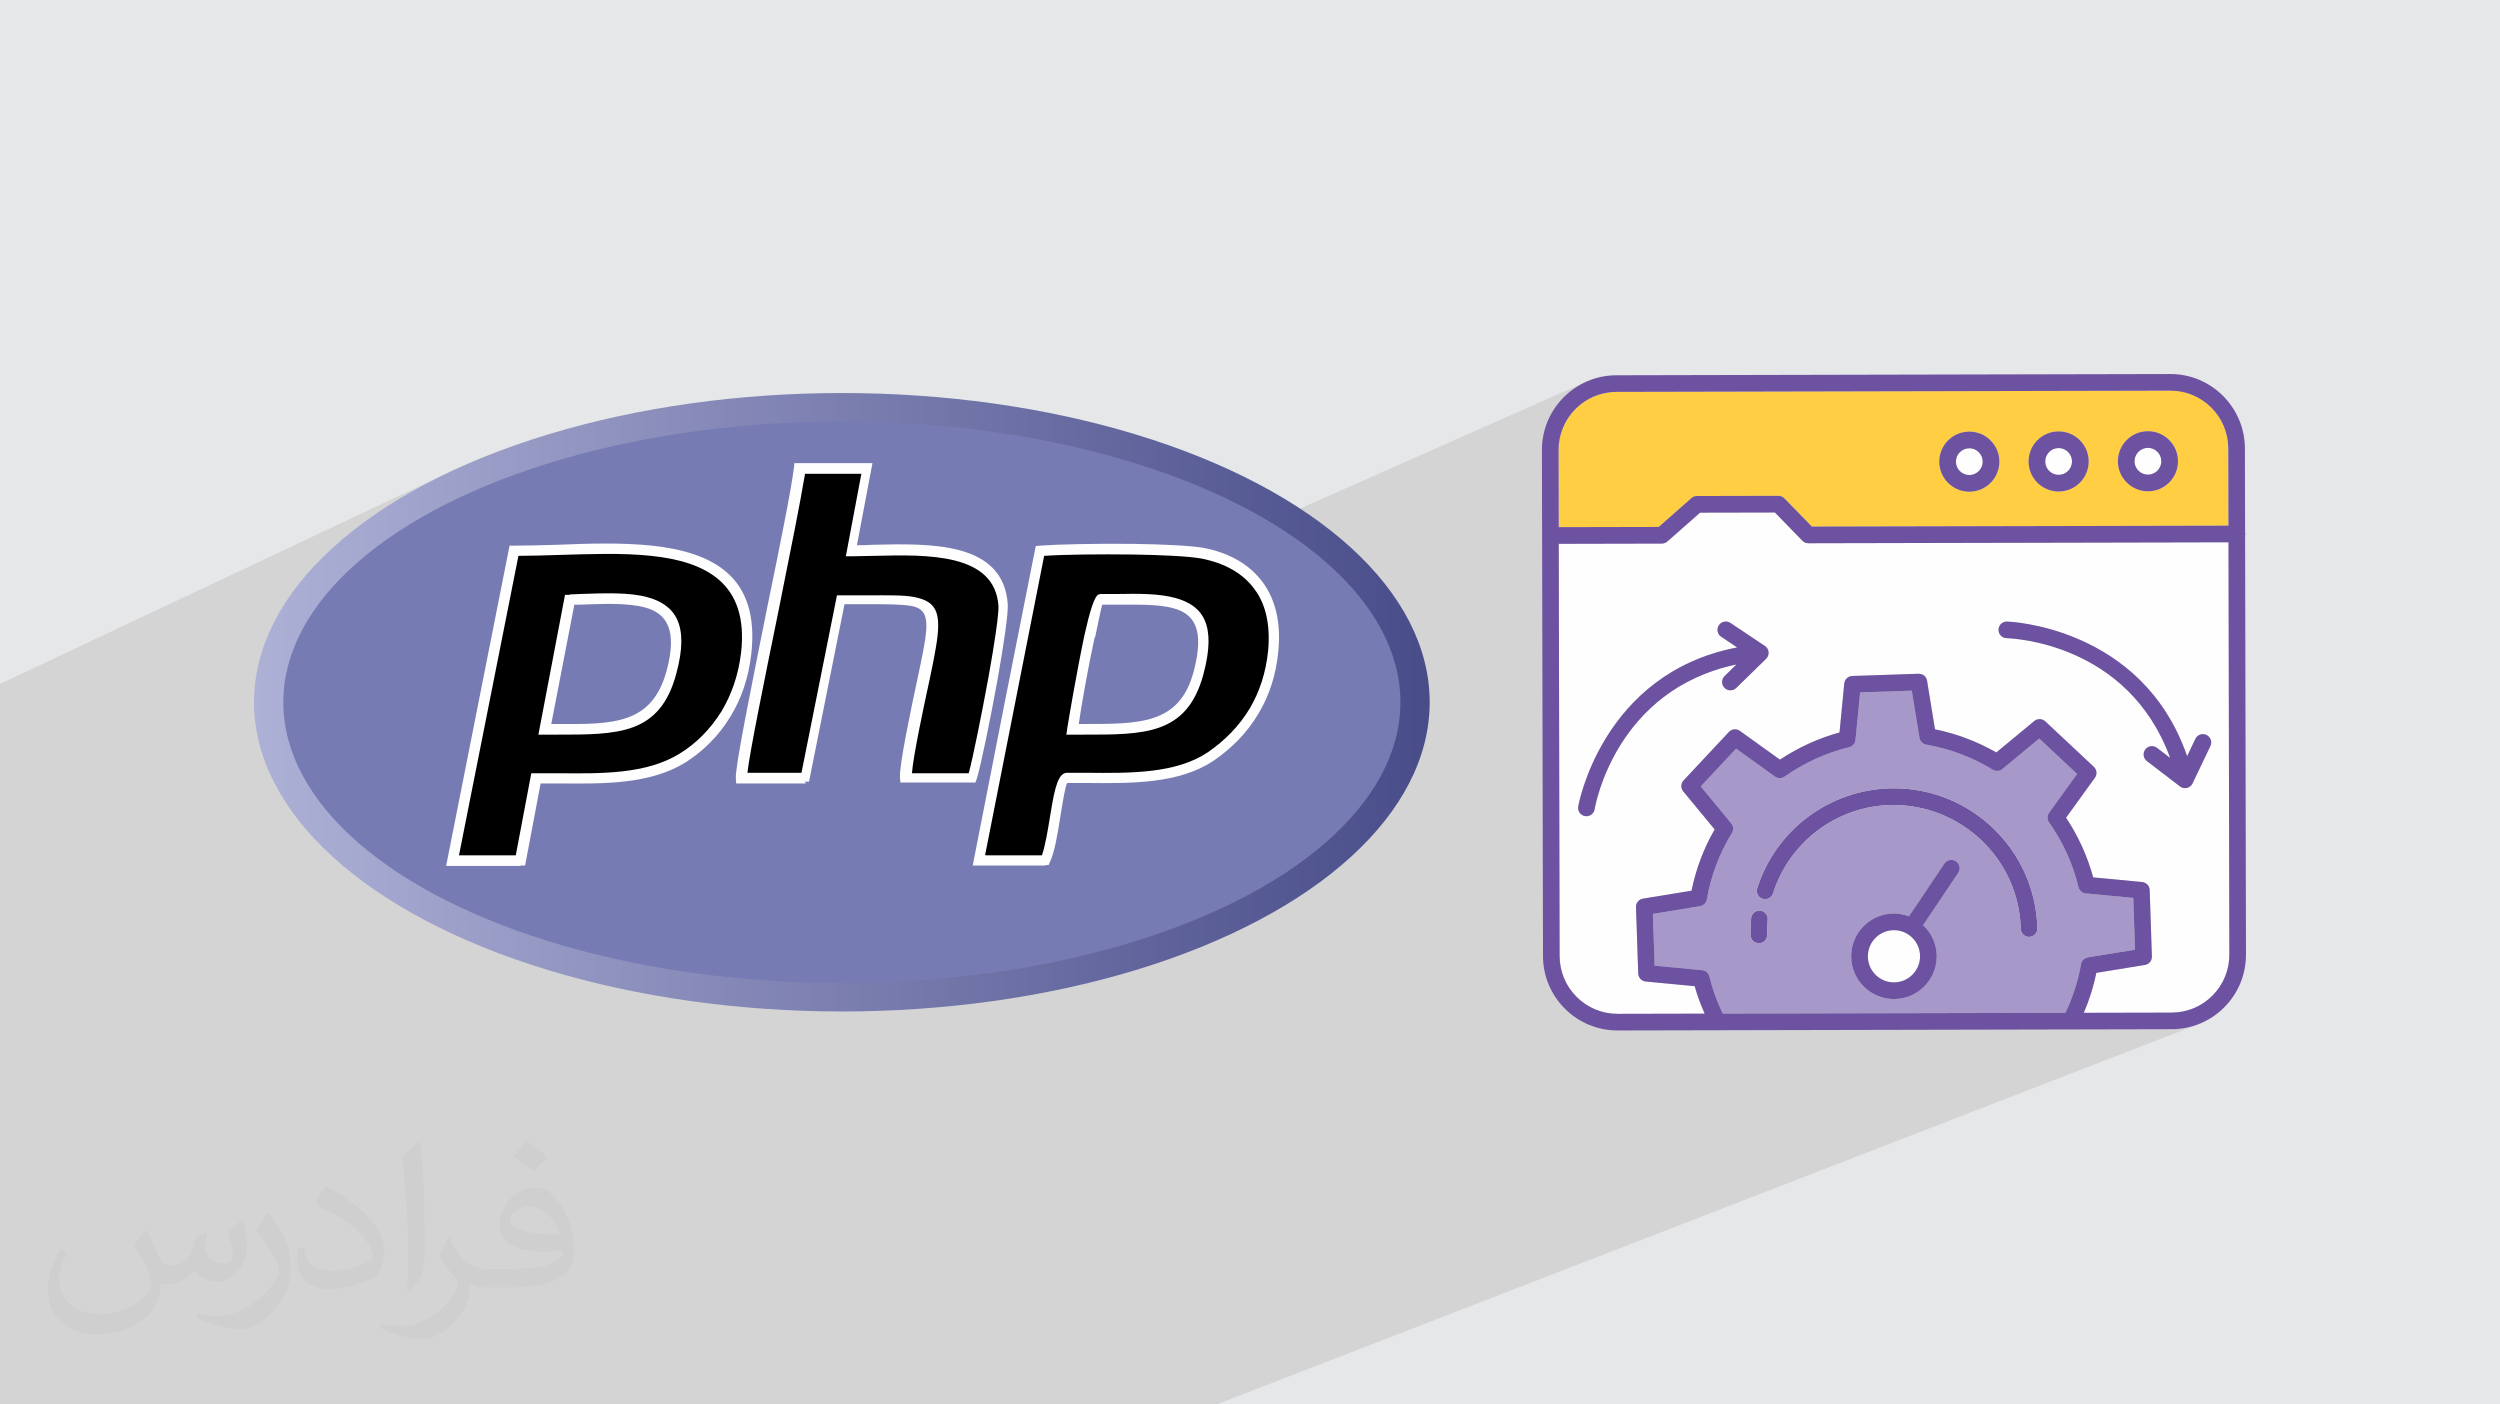
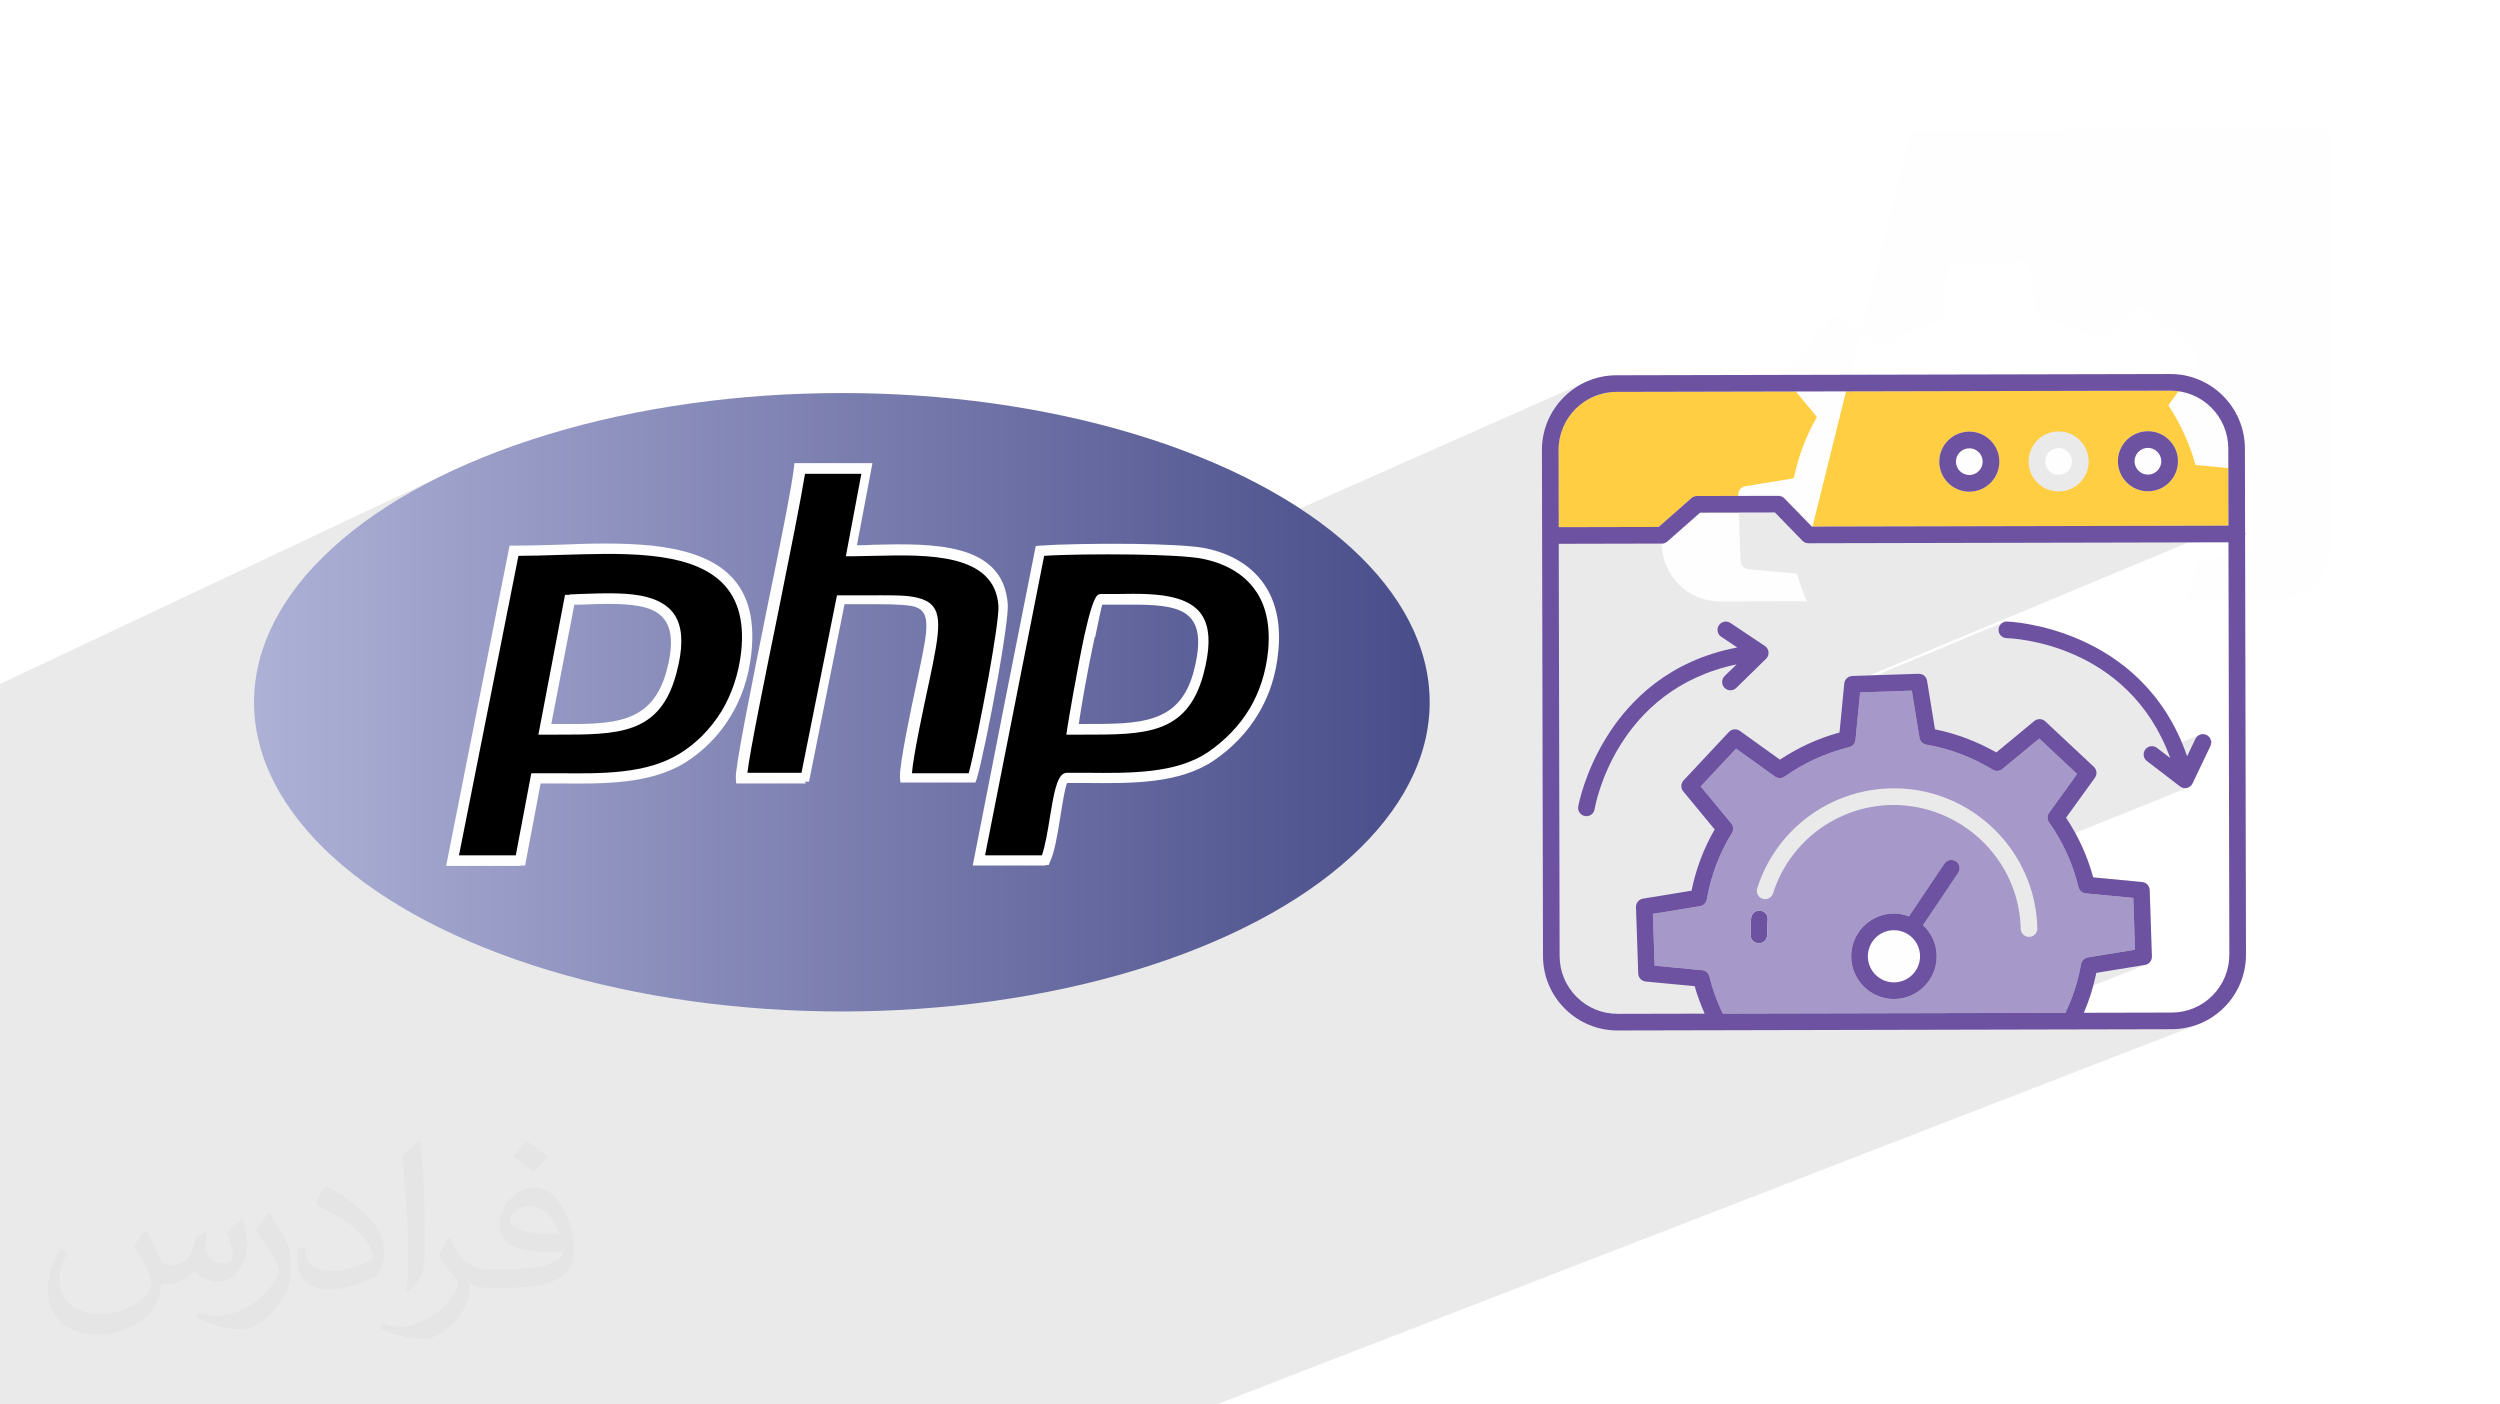
<svg xmlns="http://www.w3.org/2000/svg" xml:space="preserve" width="94.192mm" height="52.917mm" version="1.1" style="shape-rendering:geometricPrecision; text-rendering:geometricPrecision; image-rendering:optimizeQuality; fill-rule:evenodd; clip-rule:evenodd" viewBox="0 0 9419.16 5291.66">
  <defs>
    <style type="text/css">
   
    .fil9 {fill:black}
    .fil8 {fill:#777BB3}
    .fil0 {fill:#E6E7E8}
    .fil3 {fill:#FEFEFE;fill-rule:nonzero}
    .fil4 {fill:#FFCE42;fill-rule:nonzero}
    .fil6 {fill:#A698C9;fill-rule:nonzero}
    .fil5 {fill:#6C52A0;fill-rule:nonzero}
    .fil10 {fill:#FEFEFE;fill-rule:nonzero}
    .fil2 {fill:#373435;fill-opacity:0.031}
    .fil1 {fill:#373435;fill-opacity:0.102}
    .fil7 {fill:url(#id0)}
   
  </style>
    <linearGradient id="id0" gradientUnits="userSpaceOnUse" x1="957.09" y1="2645.82" x2="5386.54" y2="2645.82">
      <stop offset="0" style="stop-opacity:1; stop-color:#AEB1D6" />
      <stop offset="1" style="stop-opacity:1; stop-color:#484C89" />
    </linearGradient>
  </defs>
  <g id="Layer_x0020_1">
-     <polygon class="fil0" points="-0,0 9419.16,0 9419.16,5291.66 -0,5291.66 " />
    <polygon class="fil1" points="-0,5073.53 -0,5063.04 -0,5062.94 -0,5056.27 -0,5055.66 -0,5054.55 -0,5020.6 -0,5019.67 -0,5019 -0,5012.08 -0,5012.01 -0,4997.36 -0,4995.78 -0,4993.65 -0,4993.6 -0,4993.58 -0,4993.3 -0,4989.76 -0,4961.73 -0,4961.53 -0,4960.85 -0,4957.05 -0,4957 -0,4954.87 -0,4946.45 -0,4943.37 -0,4941.8 -0,4938.96 -0,4938.84 -0,4938.08 -0,4931.51 -0,4930.23 -0,4924.69 -0,4904.73 -0,4902.25 -0,4894.71 -0,4893.88 -0,4872.34 -0,4870.4 -0,4868.47 -0,4868.41 -0,4868.39 -0,4868.03 -0,4864.52 -0,4835.38 -0,4833.82 -0,4825.8 -0,4825.13 -0,4818.65 -0,4817.33 -0,4815.1 -0,4813.47 -0,4813.35 -0,4812.44 -0,4804.61 -0,4796.81 -0,4770.87 -0,4753.86 -0,4748.02 -0,4746.54 -0,4715.65 -0,4696.97 -0,4686.82 -0,4684.94 -0,4680.62 -0,4668.39 -0,4649.74 -0,4648.6 -0,4636.46 -0,4635.48 -0,4634.01 -0,4632.92 -0,4612.69 -0,4595.62 -0,4590.94 -0,4545.46 -0,4539.13 -0,4526.63 -0,4513.69 -0,4502.41 -0,4501.69 -0,4489.69 -0,4430.05 -0,4414.9 -0,4412.08 -0,4286.1 -0,4284.65 -0,4277.7 -0,4277.09 -0,4267.13 -0,4252.4 -0,4241.19 -0,4238.06 -0,4218.66 -0,4217.98 -0,4205.96 -0,4176.48 -0,4167.62 -0,4166.6 -0,4165.14 -0,4158.31 -0,4157.49 -0,4154.51 -0,4148.5 -0,4139.72 -0,4135.92 -0,4129.7 -0,4128.79 -0,4116.41 -0,4109.83 -0,4108.74 -0,4101.85 -0,4095.05 -0,4086.92 -0,4083.87 -0,4079.21 -0,4076.44 -0,4075.24 -0,4031.24 -0,4024.34 -0,4009.99 -0,4003.13 -0,4002.14 -0,3999.02 -0,3999.01 -0,3992.01 -0,3991.3 -0,3982.91 -0,3966.34 -0,3892.51 -0,3863.02 -0,3854.94 -0,3854.81 -0,3835.77 -0,3832.24 -0,3822.24 -0,3818.05 -0,3810.83 -0,3810.03 -0,3807.42 -0,3795.77 -0,3787.39 -0,3766.58 -0,3743.25 -0,3713.15 -0,3709.21 -0,3691.6 -0,3685.81 -0,3672.67 -0,3672.24 -0,3665.56 -0,3660.4 -0,3628.25 -0,3601.7 -0,3532.23 -0,3395.74 -0,3363.35 -0,3279.9 -0,3279.17 -0,3270.33 -0,3265.87 -0,3244.43 -0,3240.63 -0,3226.13 -0,3226.01 -0,3219.49 -0,3180.88 -0,3155.59 -0,3140.52 -0,3125.43 -0,2999.81 -0,2972.23 -0,2947.75 -0,2687.45 -0,2576.93 1682.68,1783.45 1605.76,1822.03 1532.43,1862.49 1462.82,1904.76 1397.07,1948.77 1335.32,1994.45 1277.71,2041.72 1224.39,2090.51 1184.73,2131.24 1756.85,1862.64 1833.21,1829.39 1912.71,1797.98 1995.22,1768.48 2080.6,1740.96 2168.72,1715.48 2259.46,1692.11 2352.68,1670.93 2448.24,1651.98 2546.02,1635.35 2645.89,1621.09 2747.7,1609.28 2851.33,1599.97 2956.65,1593.24 3063.52,1589.16 3171.81,1587.78 3280.1,1589.16 3386.97,1593.24 3492.29,1599.97 3595.92,1609.28 3697.73,1621.09 3797.6,1635.35 3895.38,1651.98 3990.94,1670.93 4084.16,1692.11 4174.9,1715.48 4263.02,1740.96 4348.4,1768.48 4430.91,1797.98 4510.41,1829.39 4586.77,1862.64 4659.85,1897.67 4729.53,1934.42 4784.59,1966.38 5980.73,1436.25 5956.18,1448.16 5933.03,1462.31 5911.42,1478.56 5891.48,1496.76 5873.37,1516.78 5857.21,1538.47 5843.16,1561.69 5840.8,1566.6 6005.23,1493.92 6025.28,1486.52 6046.19,1481.08 6067.86,1477.72 6090.17,1476.54 8176.84,1471.85 8176.9,1471.85 8176.96,1471.85 8177.03,1471.85 8177.09,1471.85 8177.16,1471.85 8177.23,1471.85 8177.3,1471.85 8177.37,1471.85 8188.23,1472.11 8198.99,1472.9 8209.64,1474.2 8220.16,1476.02 8230.55,1478.34 8240.77,1481.15 8250.83,1484.47 8260.71,1488.26 8270.38,1492.54 8279.85,1497.3 8289.08,1502.52 8298.07,1508.2 8306.8,1514.34 8315.25,1520.94 8323.42,1527.97 8331.29,1535.45 8338.79,1543.32 8345.86,1551.49 8352.49,1559.96 8358.66,1568.7 8364.38,1577.71 8369.64,1586.96 8374.43,1596.45 8378.75,1606.15 8382.58,1616.06 8385.93,1626.16 8388.78,1636.42 8391.14,1646.85 8392.98,1657.43 8394.32,1668.13 8395.14,1678.94 8395.43,1689.86 8396.03,1980.55 7043.07,2544.75 7043.06,2544.75 7069.85,2543.85 7548.98,2344.13 7554.77,2342.37 7560.97,2341.75 7561.05,2341.75 7561.13,2341.75 7561.21,2341.75 7561.3,2341.75 7561.39,2341.75 7561.48,2341.75 7561.57,2341.75 7561.66,2341.75 7563.58,2341.83 7568.28,2342.09 7575.59,2342.61 7585.38,2343.49 7597.47,2344.8 7611.73,2346.64 7627.99,2349.07 7646.11,2352.18 7665.93,2356.07 7687.3,2360.8 7710.07,2366.47 7734.08,2373.16 7759.19,2380.95 7785.23,2389.92 7812.06,2400.17 7839.52,2411.76 7867.46,2424.79 7895.73,2439.34 7924.18,2455.48 7952.64,2473.32 7980.98,2492.92 8009.03,2514.37 8036.64,2537.76 8063.67,2563.17 8089.95,2590.68 8115.34,2620.37 8139.68,2652.33 8162.83,2686.65 8184.61,2723.4 8204.9,2762.66 8219.69,2795.91 8289.3,2767.72 8295.13,2766.26 8301.17,2765.94 8307.28,2766.83 8313.29,2768.99 8318.72,2772.29 8323.24,2776.47 8326.8,2781.37 8329.34,2786.82 8330.79,2792.65 8331.11,2798.69 8330.22,2804.79 8328.07,2810.76 8260.8,2951.67 8259.1,2954.75 8257.09,2957.61 8254.79,2960.2 8252.23,2962.52 8249.42,2964.55 8246.41,2966.25 8243.2,2967.63 7818.86,3138.21 7823.94,3147.58 7831.04,3161.33 7837.87,3175.21 7844.41,3189.23 7850.67,3203.36 7856.64,3217.62 7862.33,3232 7867.72,3246.5 7872.83,3261.11 7877.65,3275.84 7882.18,3290.69 7886.42,3305.64 8070.94,3323.19 8076.63,3324.27 8081.9,3326.32 8086.65,3329.23 8090.79,3332.92 8094.22,3337.27 8096.84,3342.19 8098.56,3347.57 8099.29,3353.33 8107.65,3603.56 8107.3,3609.35 8105.94,3614.85 8103.65,3619.94 8100.53,3624.51 8096.65,3628.47 8092.11,3631.69 8086.99,3634.09 7887.12,3712.47 7886.84,3713.53 7884.18,3723.05 7881.41,3732.52 7878.52,3741.96 7875.5,3751.35 7872.37,3760.7 7869.12,3770.01 7865.76,3779.27 7862.27,3788.49 7858.67,3797.66 7854.95,3806.78 7851.12,3815.86 8181.82,3815.12 8192.72,3814.83 8203.52,3814.02 8214.21,3812.68 8224.77,3810.84 8235.18,3808.48 8245.43,3805.62 8255.51,3802.27 8265.4,3798.43 8060.36,3878.05 8181.98,3877.78 8196.01,3877.41 8209.9,3876.36 8223.66,3874.64 8237.24,3872.26 8250.64,3869.23 8263.84,3865.55 8276.82,3861.23 4582.97,5291.66 4533.97,5291.66 4420.23,5291.66 4382.14,5291.66 4073.67,5291.66 4009.08,5291.66 3860.1,5291.66 3806.91,5291.66 3758.64,5291.66 3687.75,5291.66 3591.09,5291.66 3589.43,5291.66 3308.39,5291.66 3212.5,5291.66 3209.29,5291.66 3204.46,5291.66 3203.78,5291.66 3157.94,5291.66 3149.59,5291.66 3132.09,5291.66 3116.59,5291.66 3103.36,5291.66 3051.49,5291.66 2906.53,5291.66 2810.28,5291.66 2804.57,5291.66 2741.03,5291.66 2731.29,5291.66 2655.73,5291.66 2605.61,5291.66 2582.17,5291.66 2581.52,5291.66 2528.75,5291.66 2500.07,5291.66 2461.89,5291.66 2441.88,5291.66 2435.44,5291.66 2434.94,5291.66 2431.41,5291.66 2400.71,5291.66 2350.41,5291.66 2320.72,5291.66 2315.78,5291.66 2315.11,5291.66 2300.41,5291.66 2293.82,5291.66 2270.42,5291.66 2260.2,5291.66 2215.73,5291.66 2204.17,5291.66 2193.43,5291.66 2186.98,5291.66 2150.97,5291.66 2144.46,5291.66 2142.77,5291.66 2142.75,5291.66 2080.78,5291.66 2071.45,5291.66 2061.13,5291.66 2056.39,5291.66 2038.63,5291.66 2030.11,5291.66 2021.14,5291.66 1984.17,5291.66 1965.54,5291.66 1962.67,5291.66 1945.21,5291.66 1935.15,5291.66 1837.29,5291.66 1792.4,5291.66 1756.5,5291.66 1727.8,5291.66 1692.52,5291.66 1675.94,5291.66 1672.57,5291.66 1669.9,5291.66 1629.51,5291.66 1593.2,5291.66 1544.07,5291.66 1528.39,5291.66 1526.49,5291.66 1517.72,5291.66 1514.15,5291.66 1464.16,5291.66 1452.84,5291.66 1422.6,5291.66 1379.51,5291.66 1367.48,5291.66 1282.45,5291.66 1199.45,5291.66 1115.2,5291.66 995.51,5291.66 993.83,5291.66 971.95,5291.66 951.68,5291.66 932.76,5291.66 838.47,5291.66 818.1,5291.66 804.02,5291.66 788.93,5291.66 692.57,5291.66 649.06,5291.66 614.29,5291.66 607.72,5291.66 599.56,5291.66 561.6,5291.66 483.95,5291.66 483.34,5291.66 477.78,5291.66 467.71,5291.66 455.85,5291.66 433.2,5291.66 403.12,5291.66 398.42,5291.66 396.26,5291.66 148.57,5291.66 114.5,5291.66 109.43,5291.66 -0,5291.66 -0,5281.92 -0,5267.83 -0,5262.92 -0,5259.8 -0,5259.53 -0,5259.46 -0,5246.01 -0,5237.15 -0,5230.43 -0,5208.78 -0,5205.1 -0,5205.05 -0,5202.93 -0,5202.51 -0,5185.98 -0,5179.67 -0,5144.93 -0,5143.3 -0,5142.84 -0,5136.96 -0,5136.46 -0,5136.36 -0,5121.01 -0,5119.87 -0,5117.42 -0,5117.39 -0,5113.68 -0,5111.11 -0,5097.48 -0,5085.51 -0,5081.97 -0,5081.72 -0,5081.66 -0,5079.37 -0,5078.06 " />
    <path class="fil2" d="M550.85 4636.82c17.98,27.25 29.64,53.44 41.02,82.55 8.46,16.94 12.95,48.16 52.65,48.16 11.63,0 28.32,-3.43 43.13,-11.63 16.66,-8.74 29.36,-21.97 35.99,-42.06l15.87 -53.44 38.63 -19.05 2.64 2.64c-5.28,20.12 -6.6,39.42 -6.6,54.51 0,44.7 38.63,61.65 69.32,61.65 17.98,0 34.14,-8.74 34.14,-25.15 0,-21.16 -8.99,-57.15 -20.65,-89.43 17.98,-17.98 35.99,-35.99 56.62,-50.55l3.17 1.6c8.99,38.1 14.02,75.67 14.02,100.81 0,24.61 -10.85,51.87 -19.84,69.6 -18.52,34.92 -51.33,62.71 -91.01,62.71 -30.15,0 -63.75,-15.09 -86.79,-43.13l-1.32 0c-21.69,27 -55.3,51.33 -109.02,51.33l-16.66 0c-2.64,35.46 -10.31,60.58 -21.97,83.08 -32,62.43 -127,106.63 -216.43,106.63 -124.36,0 -186.79,-71.7 -186.79,-167.21 0,-59 19.3,-113.77 48.95,-152.65l24.33 10.06c-18.52,35.46 -30.96,68.78 -30.96,101.6 0,89.43 72.77,132.03 156.64,132.03 77.8,0 174.09,-49.48 191.57,-106.88 -6.6,-62.71 -30.15,-92.07 -66.14,-149.22 10.85,-19.05 24.87,-38.1 42.34,-58.47l3.17 0 0 0 0 0 -0.02 -0.09zm1434.31 -336.55c26.19,16.41 51.87,35.71 76.99,57.94 -14.02,19.84 -31.5,37.85 -53.19,53.72 -25.15,-20.37 -50.27,-37.85 -75.95,-56.36 17.45,-19.58 34.67,-38.35 52.12,-55.3l0 0 0 0 0 0 0 0 0 0 0.03 0zm13.49 244.48c-42.34,0 -76.99,27.79 -76.99,48.41 0,44.2 84.66,57.94 186,57.4 -12.7,-51.87 -57.15,-105.84 -109.02,-105.84l0.01 0.03zm-95 236.55c55.04,0 103.2,-1.6 139.95,-10.85 41.02,-10.31 75.67,-30.96 75.67,-45.24 0,-3.71 0,-8.2 -1.32,-11.91 -23.01,2.11 -49.48,2.11 -72.49,2.11 -74.6,0 -131.75,-16.94 -154.25,-58.75 -5.56,-11.63 -9.52,-24.61 -9.52,-39.42 0,-40.49 17.45,-79.91 48.16,-107.16 25.65,-22.48 53.97,-36.5 82.8,-36.5 52.12,0 93.65,41.81 122.76,107.7 15.87,35.99 26.72,77.52 26.72,129.92 0,34.92 -9.52,64.29 -31.22,85.98 -40.49,39.17 -115.09,53.97 -229.39,53.97l-51.87 0 0 0 -13.49 0c-28.32,0 -48.69,-5.03 -64.82,-17.45l-2.64 0c0.79,6.6 1.32,12.95 1.32,19.05 0,25.65 -8.46,58.47 -25.65,84.66 -50.8,75.41 -105.84,108.2 -153.47,108.2 -48.16,0 -107.16,-18.52 -160.35,-42.6l9.52 -18.52c17.2,7.14 41.02,11.91 73.81,11.91 85.98,0 198.96,-82.55 212.98,-163.25 -3.17,-6.6 -8.99,-15.34 -17.2,-24.61 -25.15,-29.9 -41.02,-54.76 -55.83,-80.95 12.7,-25.15 24.33,-45.24 35.18,-63.5l4.5 -0.53c36.78,74.88 70.1,117.73 144.45,117.73l11.63 0 0 0 53.97 0 0 0 0 0 0 0 0 0 0 0 0.09 0.01zm-372.54 79.12c6.35,-34.39 6.88,-73.02 6.88,-109.02l0 -53.44c0,-99.75 -12.7,-244.73 -23.01,-339.19 17.98,-19.3 43.13,-42.06 62.97,-57.4l5.82 1.6c13.49,118.8 16.66,256.39 16.66,383.64 0,33.35 -1.32,65.89 -4.5,89.69 -1.85,30.15 -19.3,52.91 -56.62,87.83l-8.2 -3.71zm-383.38 -157.43c1.85,46.84 24.87,83.62 105.31,83.62 50.01,0 92.33,-12.95 139.17,-35.18 8.46,-3.71 12.95,-8.74 12.95,-12.95 0,-29.36 -22.48,-68.25 -60.32,-103.71 -36.78,-33.35 -85.47,-62.71 -130.96,-82.3 -15.62,-6.6 -20.65,-13.49 -20.65,-20.12 0,-13.49 17.98,-41.81 32.82,-62.18l5.03 -0.53c52.12,27.25 110.34,67.74 153.47,112.7 39.17,41.53 63.5,83.62 63.5,129.39 0,33.86 -10.31,65.61 -27,95.25 -57.15,28.83 -118.01,50.8 -178.33,50.8 -73.28,0 -123.29,-34.39 -123.29,-115.09 0,-8.74 0,-22.22 3.17,-39.7l25.15 0 0 0 0 0 0 0 0 0 0 0 -0.02 0zm-132.57 -133.1l45.52 73.56c16.66,27.25 32.28,56.9 32.28,103.71l0 59.79c0,48.41 -30.96,100.28 -80.95,151.61 -39.17,34.67 -73.81,49.48 -105.84,49.48 -47.62,0 -102.13,-14.81 -165.1,-41.81l7.14 -18.52c19.84,5.28 42.85,9.78 71.17,9.78 90.5,-0.53 183.08,-66.67 225.42,-147.37 5.03,-9.27 6.88,-17.98 6.88,-24.08 0,-9.27 -5.03,-19.58 -8.99,-28.83 -23.01,-43.38 -48.69,-83.08 -76.99,-119.86 14.81,-23.29 29.64,-45.77 45.77,-68l3.71 0.53 0 0 0 0 0 0 0 0 0 0 -0.02 0.01z" />
    <g id="_1834037925152">
      <g>
        <path class="fil3" d="M7419.74 1789.8l0.12 0c27.78,-0.07 50.34,-22.76 50.3,-50.58 -0.04,-13.46 -5.31,-26.11 -14.85,-35.62 -9.51,-9.46 -22.15,-14.68 -35.53,-14.68 -0.09,0 -0.12,0 -0.17,0l-0.04 0c-13.46,0.04 -26.1,5.3 -35.61,14.85 -9.54,9.55 -14.77,22.23 -14.73,35.73 0.09,27.74 22.73,50.3 50.51,50.3z" />
        <path class="fil4" d="M7339.53 1659.55c21.34,-21.42 49.7,-33.21 79.92,-33.29 0.09,0 0.21,0 0.33,0 30.07,0 58.38,11.67 79.71,32.92 21.42,21.29 33.25,49.69 33.33,79.92 0.12,62.33 -50.51,113.2 -112.84,113.36 -0.08,0 -0.12,0 -0.2,0 -62.29,0 -113.05,-50.58 -113.2,-112.84 -0.05,-30.22 11.66,-58.65 32.95,-80.07zm336.48 -0.78c21.33,-21.42 49.72,-33.2 79.91,-33.28 0.09,0 0.21,0 0.33,0 30.07,0 58.38,11.7 79.76,32.92 21.42,21.33 33.24,49.73 33.28,79.95 0.08,30.19 -11.62,58.62 -32.92,80.04 -21.33,21.42 -49.73,33.25 -79.95,33.29 -0.09,0 -0.21,0 -0.29,0 -30.07,0 -58.38,-11.71 -79.75,-32.92 -21.42,-21.33 -33.25,-49.73 -33.3,-79.96 -0.07,-30.18 11.64,-58.62 32.93,-80.04zm416.38 -34.05c0,0 0.09,0 0.25,0 30.11,0 58.46,11.7 79.84,32.95 21.42,21.34 33.24,49.73 33.28,79.96 0.08,30.19 -11.62,58.58 -32.96,80 -21.29,21.42 -49.64,33.24 -79.88,33.33 -0.07,0 -0.11,0 -0.2,0 -62.25,0 -113,-50.59 -113.16,-112.84 -0.13,-62.37 50.5,-113.25 112.83,-113.4zm-1719.6 251.98c5.72,-5.02 13.06,-7.84 20.65,-7.84l306.93 -0.69c7.46,-0.45 16.6,3.43 22.52,9.46l103.62 106.43 1569.52 -3.51 -0.6 -290.69c-0.15,-58.46 -22.96,-113.29 -64.14,-154.41 -41.12,-41.03 -95.79,-63.6 -153.92,-63.6 -0.2,0 -0.37,0 -0.53,0l-2086.67 4.69c-120.51,0.25 -218.29,98.48 -218.05,218.99l0.61 290.68 376.71 -0.84 123.35 -108.67z" />
        <path class="fil3" d="M8092.68 1788.3l0.13 0c27.77,-0.09 50.37,-22.77 50.29,-50.55 -0.04,-13.5 -5.3,-26.15 -14.84,-35.65 -9.55,-9.51 -22.2,-14.73 -35.62,-14.73l-0.08 0c-27.82,0.08 -50.38,22.76 -50.34,50.63 0.08,27.73 22.72,50.3 50.46,50.3z" />
        <path class="fil3" d="M7135.77 3504.55c-54.22,0 -98.35,44.14 -98.35,98.4 0,54.25 44.13,98.4 98.35,98.4 54.25,0 98.4,-44.15 98.4,-98.4 0,-54.26 -44.15,-98.4 -98.4,-98.4z" />
-         <path class="fil3" d="M8328.07 2810.76l-67.27 140.91c-4.08,8.52 -11.79,14.76 -20.97,16.97 -2.41,0.57 -4.86,0.85 -7.3,0.85 -6.82,0 -13.55,-2.24 -19.06,-6.49l-124.75 -95.65c-13.74,-10.53 -16.35,-30.19 -5.79,-43.9 10.53,-13.79 30.19,-16.36 43.9,-5.79l49.77 38.16c-158.55,-434.86 -597.17,-450.93 -616.37,-451.4 -17.29,-0.46 -30.96,-14.78 -30.55,-32.08 0.41,-17.05 14.32,-30.59 31.29,-30.59 0.2,0 0.45,0 0.69,0 5.19,0.12 509.55,17.46 678.67,507.34l31.19 -65.33c7.47,-15.58 26.03,-22.27 41.77,-14.77 15.63,7.47 22.24,26.15 14.78,41.77zm-1674 -328.6l-112.47 109.83c-6.12,5.95 -13.99,8.93 -21.91,8.93 -8.16,0 -16.28,-3.14 -22.44,-9.42 -12.07,-12.41 -11.82,-32.23 0.53,-44.31l44.89 -43.82c-453.03,94.95 -531.46,526.8 -534.7,545.71 -2.57,15.3 -15.83,26.16 -30.84,26.16 -1.72,0 -3.47,-0.17 -5.22,-0.46 -17.06,-2.85 -28.56,-18.96 -25.75,-36.02 0.88,-5.14 89.92,-501.82 598.9,-599.43l-60.2 -40.18c-14.4,-9.63 -18.28,-29.05 -8.69,-43.45 9.58,-14.35 29.04,-18.23 43.44,-8.69l129.93 86.69c7.87,5.26 12.94,13.75 13.83,23.17 0.86,9.43 -2.57,18.73 -9.3,25.29zm159.34 -435.39l-0.08 0c-8.44,0 -16.56,-3.43 -22.43,-9.47l-103.62 -106.43 -281.89 0.61 -123.36 108.68c-5.71,5.01 -13.05,7.83 -20.65,7.83l-388.52 0.88 3.26 1552.94c0.12,58.41 22.97,113.24 64.34,154.41 41.2,41.03 95.94,63.59 154.12,63.59 0.2,0 0.36,0 0.53,0l327.5 -0.73c-14.82,-34.07 -28.03,-68.51 -37.53,-103.5l-184.44 -17.54c-15.66,-1.51 -27.82,-14.4 -28.35,-30.15l-8.37 -250.19c-0.48,-15.75 10.74,-29.45 26.28,-31.98l183 -29.9c16.6,-81.79 45.82,-159.26 87.1,-230.81l-118.35 -143.36c-10.03,-12.16 -9.5,-29.86 1.27,-41.36l170.84 -182.56c10.77,-11.42 28.44,-13.17 41.16,-4.04l150.98 108.4c69.97,-46.31 145.27,-80.62 224.45,-102.32l17.96 -184.55c1.5,-15.67 14.4,-27.79 30.1,-28.32l249.78 -8.36c17.38,0.12 29.46,10.77 31.99,26.28l29.86 183c80.77,16.4 158.33,45.6 231.1,87.17l143.02 -118.42c12.16,-10.03 29.87,-9.5 41.41,1.26l183.01 171.3c11.5,10.77 13.21,28.43 3.99,41.24l-108.67 150.45c46.09,69.36 80.4,144.78 102.22,224.82l184.52 17.55c15.66,1.5 27.82,14.39 28.35,30.14l8.36 250.23c0.49,15.75 -10.73,29.46 -26.27,31.98l-183.08 29.87c-10.6,51.8 -26.43,102.17 -47.18,150.45l330.7 -0.74c58.38,-0.12 113.12,-22.96 154.16,-64.29 41.03,-41.33 63.57,-96.27 63.43,-154.69l-3.24 -1552.93 -1582.76 3.56z" />
+         <path class="fil3" d="M8328.07 2810.76l-67.27 140.91c-4.08,8.52 -11.79,14.76 -20.97,16.97 -2.41,0.57 -4.86,0.85 -7.3,0.85 -6.82,0 -13.55,-2.24 -19.06,-6.49l-124.75 -95.65c-13.74,-10.53 -16.35,-30.19 -5.79,-43.9 10.53,-13.79 30.19,-16.36 43.9,-5.79l49.77 38.16c-158.55,-434.86 -597.17,-450.93 -616.37,-451.4 -17.29,-0.46 -30.96,-14.78 -30.55,-32.08 0.41,-17.05 14.32,-30.59 31.29,-30.59 0.2,0 0.45,0 0.69,0 5.19,0.12 509.55,17.46 678.67,507.34l31.19 -65.33c7.47,-15.58 26.03,-22.27 41.77,-14.77 15.63,7.47 22.24,26.15 14.78,41.77zm-1674 -328.6l-112.47 109.83c-6.12,5.95 -13.99,8.93 -21.91,8.93 -8.16,0 -16.28,-3.14 -22.44,-9.42 -12.07,-12.41 -11.82,-32.23 0.53,-44.31l44.89 -43.82c-453.03,94.95 -531.46,526.8 -534.7,545.71 -2.57,15.3 -15.83,26.16 -30.84,26.16 -1.72,0 -3.47,-0.17 -5.22,-0.46 -17.06,-2.85 -28.56,-18.96 -25.75,-36.02 0.88,-5.14 89.92,-501.82 598.9,-599.43l-60.2 -40.18c-14.4,-9.63 -18.28,-29.05 -8.69,-43.45 9.58,-14.35 29.04,-18.23 43.44,-8.69l129.93 86.69c7.87,5.26 12.94,13.75 13.83,23.17 0.86,9.43 -2.57,18.73 -9.3,25.29zm159.34 -435.39l-0.08 0c-8.44,0 -16.56,-3.43 -22.43,-9.47l-103.62 -106.43 -281.89 0.61 -123.36 108.68c-5.71,5.01 -13.05,7.83 -20.65,7.83c0.12,58.41 22.97,113.24 64.34,154.41 41.2,41.03 95.94,63.59 154.12,63.59 0.2,0 0.36,0 0.53,0l327.5 -0.73c-14.82,-34.07 -28.03,-68.51 -37.53,-103.5l-184.44 -17.54c-15.66,-1.51 -27.82,-14.4 -28.35,-30.15l-8.37 -250.19c-0.48,-15.75 10.74,-29.45 26.28,-31.98l183 -29.9c16.6,-81.79 45.82,-159.26 87.1,-230.81l-118.35 -143.36c-10.03,-12.16 -9.5,-29.86 1.27,-41.36l170.84 -182.56c10.77,-11.42 28.44,-13.17 41.16,-4.04l150.98 108.4c69.97,-46.31 145.27,-80.62 224.45,-102.32l17.96 -184.55c1.5,-15.67 14.4,-27.79 30.1,-28.32l249.78 -8.36c17.38,0.12 29.46,10.77 31.99,26.28l29.86 183c80.77,16.4 158.33,45.6 231.1,87.17l143.02 -118.42c12.16,-10.03 29.87,-9.5 41.41,1.26l183.01 171.3c11.5,10.77 13.21,28.43 3.99,41.24l-108.67 150.45c46.09,69.36 80.4,144.78 102.22,224.82l184.52 17.55c15.66,1.5 27.82,14.39 28.35,30.14l8.36 250.23c0.49,15.75 -10.73,29.46 -26.27,31.98l-183.08 29.87c-10.6,51.8 -26.43,102.17 -47.18,150.45l330.7 -0.74c58.38,-0.12 113.12,-22.96 154.16,-64.29 41.03,-41.33 63.57,-96.27 63.43,-154.69l-3.24 -1552.93 -1582.76 3.56z" />
        <path class="fil3" d="M7756.13 1789.03c0.08,0 0.12,0 0.16,0 13.51,-0.04 26.15,-5.31 35.66,-14.85 9.5,-9.55 14.72,-22.23 14.68,-35.7 -0.04,-13.5 -5.3,-26.14 -14.85,-35.65 -9.51,-9.46 -22.15,-14.68 -35.53,-14.68 -0.08,0 -0.12,0 -0.16,0l-0.05 0c-13.46,0.04 -26.11,5.3 -35.6,14.85 -9.51,9.54 -14.73,22.23 -14.69,35.69 0.03,13.51 5.3,26.15 14.85,35.65 9.5,9.47 22.15,14.69 35.53,14.69z" />
        <path class="fil5" d="M6631.88 3431.08c-17.51,-1.59 -32.56,11.06 -34.18,28.23 -2.01,21.18 -2.74,42.67 -2.25,63.93 0.41,17.05 14.36,30.59 31.33,30.59 0.24,0 0.49,0 0.73,0 17.3,-0.4 31.01,-14.76 30.6,-32.06 -0.45,-18.81 0.2,-37.82 2,-56.5 1.63,-17.26 -11.02,-32.55 -28.23,-34.19z" />
-         <path class="fil5" d="M7135.97 2970.07c-4.28,0 -8.61,0.08 -12.89,0.16 -230.85,5.42 -432.82,156.81 -502.58,376.82 -5.22,16.48 3.91,34.1 20.39,39.32 16.52,5.34 34.1,-3.91 39.33,-20.39 61.68,-194.47 240.24,-328.32 444.33,-333.09 261.9,-4.65 482.72,203.03 488.88,466.4 0.41,17.05 14.36,30.6 31.33,30.6 0.25,0 0.49,0 0.73,0 17.3,-0.41 31.01,-14.77 30.6,-32.07 -6.9,-293.63 -247.95,-527.75 -540.12,-527.75z" />
        <path class="fil6" d="M7645.49 3529.89c-0.24,0 -0.48,0 -0.73,0 -16.97,0 -30.92,-13.55 -31.33,-30.6 -6.16,-263.37 -226.98,-471.05 -488.88,-466.4 -204.09,4.77 -382.65,138.62 -444.33,333.09 -5.23,16.48 -22.81,25.73 -39.33,20.39 -16.48,-5.22 -25.61,-22.84 -20.39,-39.32 69.76,-220.01 271.73,-371.4 502.58,-376.82 4.28,-0.08 8.61,-0.16 12.89,-0.16 292.17,0 533.22,234.12 540.12,527.75 0.41,17.3 -13.3,31.66 -30.6,32.07zm-267.69 -241.17l-132.32 197.01c31.41,29.4 51.34,70.9 51.34,117.22 0,88.81 -72.24,161.05 -161.05,161.05 -88.77,0 -161.02,-72.24 -161.02,-161.05 0,-88.81 72.25,-161.05 161.02,-161.05 19.92,0 38.8,4.1 56.42,10.74l133.56 -198.85c9.67,-14.36 29.13,-18.23 43.48,-8.57 14.37,9.67 18.2,29.13 8.57,43.5zm-719.69 233.05c0.41,17.3 -13.3,31.66 -30.6,32.06 -0.24,0 -0.49,0 -0.73,0 -16.97,0 -30.92,-13.54 -31.33,-30.59 -0.49,-21.26 0.24,-42.75 2.25,-63.93 1.62,-17.17 16.67,-29.82 34.18,-28.23 17.21,1.64 29.86,16.93 28.23,34.19 -1.8,18.68 -2.45,37.69 -2,56.5zm1385.99 56.38l-6.53 -195.16 -178.96 -17.01c-13.3,-1.27 -24.32,-10.86 -27.46,-23.83 -21.25,-87.7 -58.54,-169.7 -110.84,-243.75 -7.75,-10.92 -7.67,-25.58 0.17,-36.42l105.41 -145.93 -142.7 -133.6 -138.7 114.83c-10.29,8.45 -24.89,9.56 -36.26,2.62 -78.09,-47.48 -162.41,-79.26 -250.57,-94.44 -13.18,-2.28 -23.46,-12.65 -25.61,-25.83l-28.97 -177.53 -194.79 6.53 -17.43 179c-1.26,13.3 -10.8,24.28 -23.77,27.41 -86.53,21.02 -168.41,58.35 -243.39,110.93 -10.84,7.66 -25.41,7.59 -36.26,-0.21l-146.41 -105.12 -133.24 142.36 114.88 139.16c8.57,10.36 9.55,24.96 2.53,36.38 -47.12,76.37 -78.86,160.49 -94.4,250 -2.28,13.17 -12.65,23.41 -25.82,25.58l-177.5 29 6.53 195.16 178.92 17.01c13.34,1.3 24.4,10.89 27.5,23.9 11.32,47.27 28.39,94.14 50.3,139.73l1291.13 -2.9c27.66,-58.03 47.73,-119.51 58.88,-183.37 2.32,-13.14 12.68,-23.38 25.82,-25.54l177.54 -28.96z" />
        <path class="fil5" d="M8335.98 3750.83c-41.04,41.33 -95.78,64.17 -154.16,64.29l-330.7 0.74c20.75,-48.28 36.58,-98.65 47.18,-150.45l183.08 -29.87c15.54,-2.52 26.76,-16.23 26.27,-31.98l-8.36 -250.23c-0.53,-15.75 -12.69,-28.64 -28.35,-30.14l-184.52 -17.55c-21.82,-80.04 -56.13,-155.46 -102.22,-224.82l108.67 -150.45c9.22,-12.81 7.51,-30.47 -3.99,-41.24l-183.01 -171.3c-11.54,-10.76 -29.25,-11.29 -41.41,-1.26l-143.02 118.42c-72.77,-41.57 -150.33,-70.77 -231.1,-87.17l-29.86 -183c-2.53,-15.51 -14.61,-26.16 -31.99,-26.28l-249.78 8.36c-15.7,0.53 -28.6,12.65 -30.1,28.32l-17.96 184.55c-79.18,21.7 -154.48,56.01 -224.45,102.32l-150.98 -108.4c-12.72,-9.13 -30.39,-7.38 -41.16,4.04l-170.84 182.56c-10.77,11.5 -11.3,29.2 -1.27,41.36l118.35 143.36c-41.28,71.55 -70.5,149.02 -87.1,230.81l-183 29.9c-15.54,2.53 -26.76,16.23 -26.28,31.98l8.37 250.19c0.53,15.75 12.69,28.64 28.35,30.15l184.44 17.54c9.5,34.99 22.71,69.43 37.53,103.5l-327.5 0.73c-0.17,0 -0.33,0 -0.53,0 -58.18,0 -112.92,-22.56 -154.12,-63.59 -41.37,-41.17 -64.22,-96 -64.34,-154.41l-3.26 -1552.94 388.52 -0.88c7.6,0 14.94,-2.82 20.65,-7.83l123.36 -108.68 281.89 -0.61 103.62 106.43c5.87,6.04 13.99,9.47 22.43,9.47l0.08 0 1582.76 -3.56 3.24 1552.93c0.14,58.42 -22.4,113.36 -63.43,154.69zm-495.24 -118.18c-11.15,63.86 -31.22,125.34 -58.88,183.37l-1291.13 2.9c-21.91,-45.59 -38.98,-92.46 -50.3,-139.73 -3.1,-13.01 -14.16,-22.6 -27.5,-23.9l-178.92 -17.01 -6.53 -195.16 177.5 -29c13.17,-2.17 23.54,-12.41 25.82,-25.58 15.54,-89.51 47.28,-173.63 94.4,-250 7.02,-11.42 6.04,-26.02 -2.53,-36.38l-114.88 -139.16 133.24 -142.36 146.41 105.12c10.85,7.8 25.42,7.87 36.26,0.21 74.98,-52.58 156.86,-89.91 243.39,-110.93 12.97,-3.13 22.51,-14.11 23.77,-27.41l17.43 -179 194.79 -6.53 28.97 177.53c2.15,13.18 12.43,23.55 25.61,25.83 88.16,15.18 172.48,46.96 250.57,94.44 11.37,6.94 25.97,5.83 36.26,-2.62l138.7 -114.83 142.7 133.6 -105.41 145.93c-7.84,10.84 -7.92,25.5 -0.17,36.42 52.3,74.05 89.59,156.05 110.84,243.75 3.14,12.97 14.16,22.56 27.46,23.83l178.96 17.01 6.53 195.16 -177.54 28.96c-13.14,2.16 -23.5,12.4 -25.82,25.54zm-1968.62 -1937.12c-0.24,-120.51 97.54,-218.74 218.05,-218.99l2086.67 -4.69c0.16,0 0.33,0 0.53,0 58.13,0 112.8,22.57 153.92,63.6 41.18,41.12 63.99,95.95 64.14,154.41l0.6 290.69 -1569.52 3.51 -103.62 -106.43c-5.92,-6.03 -15.06,-9.91 -22.52,-9.46l-306.93 0.69c-7.59,0 -14.93,2.82 -20.65,7.84l-123.35 108.67 -376.71 0.84 -0.61 -290.68zm2587.69 316.2c-0.04,-1.82 -0.78,-3.4 -1.08,-5.13l-0.67 -316.91c-0.37,-154.81 -126.2,-280.5 -280.69,-280.5 -0.25,0 -0.45,0 -0.69,0l-2086.67 4.7c-155.02,0.32 -280.87,126.74 -280.55,281.8l4 1906.28c0.17,75.14 29.58,145.68 82.77,198.62 53.08,52.84 123.45,81.88 198.35,81.88 0.2,0 0.45,0 0.69,0l2086.71 -4.69c75.11,-0.16 145.59,-29.58 198.48,-82.77 52.83,-53.2 81.76,-123.9 81.62,-199.04l-3.31 -1579.08c0.3,-1.75 1.04,-3.34 1.04,-5.16z" />
-         <path class="fil5" d="M7720.44 1703c9.49,-9.55 22.14,-14.81 35.6,-14.85l0.05 0c0.04,0 0.08,0 0.16,0 13.38,0 26.02,5.22 35.53,14.68 9.55,9.51 14.81,22.15 14.85,35.65 0.04,13.47 -5.18,26.15 -14.68,35.7 -9.51,9.54 -22.15,14.81 -35.66,14.85 -0.04,0 -0.08,0 -0.16,0 -13.38,0 -26.03,-5.22 -35.53,-14.69 -9.55,-9.5 -14.82,-22.14 -14.85,-35.65 -0.04,-13.46 5.18,-26.15 14.69,-35.69zm35.69 148.69c0.08,0 0.2,0 0.29,0 30.22,-0.04 58.62,-11.87 79.95,-33.29 21.3,-21.42 33,-49.85 32.92,-80.04 -0.04,-30.22 -11.86,-58.62 -33.28,-79.95 -21.38,-21.22 -49.69,-32.92 -79.76,-32.92 -0.12,0 -0.24,0 -0.33,0 -30.19,0.08 -58.58,11.86 -79.91,33.28 -21.29,21.42 -33,49.86 -32.93,80.04 0.05,30.23 11.88,58.63 33.3,79.96 21.37,21.21 49.68,32.92 79.75,32.92z" />
        <path class="fil5" d="M7383.96 1703.77c9.51,-9.55 22.15,-14.81 35.61,-14.85l0.04 0c0.05,0 0.08,0 0.17,0 13.38,0 26.02,5.22 35.53,14.68 9.54,9.51 14.81,22.16 14.85,35.62 0.04,27.82 -22.52,50.51 -50.3,50.58l-0.12 0c-27.78,0 -50.42,-22.56 -50.51,-50.3 -0.04,-13.5 5.19,-26.18 14.73,-35.73zm35.82 148.69c0.08,0 0.12,0 0.2,0 62.33,-0.16 112.96,-51.03 112.84,-113.36 -0.08,-30.23 -11.91,-58.63 -33.33,-79.92 -21.33,-21.25 -49.64,-32.92 -79.71,-32.92 -0.12,0 -0.24,0 -0.33,0 -30.22,0.08 -58.58,11.87 -79.92,33.29 -21.29,21.42 -33,49.85 -32.95,80.07 0.15,62.26 50.91,112.84 113.2,112.84z" />
        <path class="fil5" d="M8092.56 1687.37l0.08 0c13.42,0 26.07,5.22 35.62,14.73 9.54,9.5 14.8,22.15 14.84,35.65 0.08,27.78 -22.52,50.46 -50.29,50.55l-0.13 0c-27.74,0 -50.38,-22.57 -50.46,-50.3 -0.04,-27.87 22.52,-50.55 50.34,-50.63zm0.16 163.59c0.09,0 0.13,0 0.2,0 30.24,-0.09 58.59,-11.91 79.88,-33.33 21.34,-21.42 33.04,-49.81 32.96,-80 -0.04,-30.23 -11.86,-58.62 -33.28,-79.96 -21.38,-21.25 -49.73,-32.95 -79.84,-32.95 -0.16,0 -0.25,0 -0.25,0 -62.33,0.15 -112.96,51.03 -112.83,113.4 0.16,62.25 50.91,112.84 113.16,112.84z" />
        <path class="fil5" d="M7135.77 3701.35c-54.22,0 -98.35,-44.15 -98.35,-98.4 0,-54.26 44.13,-98.4 98.35,-98.4 54.25,0 98.4,44.14 98.4,98.4 0,54.25 -44.15,98.4 -98.4,98.4zm189.98 -447.56l-133.56 198.85c-17.62,-6.64 -36.5,-10.74 -56.42,-10.74 -88.77,0 -161.02,72.24 -161.02,161.05 0,88.81 72.25,161.05 161.02,161.05 88.81,0 161.05,-72.24 161.05,-161.05 0,-46.32 -19.93,-87.82 -51.34,-117.22l132.32 -197.01c9.63,-14.37 5.8,-33.83 -8.57,-43.5 -14.35,-9.66 -33.81,-5.79 -43.48,8.57z" />
        <path class="fil5" d="M8313.29 2768.99c-15.74,-7.5 -34.3,-0.81 -41.77,14.77l-31.19 65.33c-169.12,-489.88 -673.48,-507.22 -678.67,-507.34 -0.24,0 -0.49,0 -0.69,0 -16.97,0 -30.88,13.54 -31.29,30.59 -0.41,17.3 13.26,31.62 30.55,32.08 19.2,0.47 457.82,16.54 616.37,451.4l-49.77 -38.16c-13.71,-10.57 -33.37,-8 -43.9,5.79 -10.56,13.71 -7.95,33.37 5.79,43.9l124.75 95.65c5.51,4.25 12.24,6.49 19.06,6.49 2.44,0 4.89,-0.28 7.3,-0.85 9.18,-2.21 16.89,-8.45 20.97,-16.97l67.27 -140.91c7.46,-15.62 0.85,-34.3 -14.78,-41.77z" />
        <path class="fil5" d="M6519.61 2347.01c-14.4,-9.54 -33.86,-5.66 -43.44,8.69 -9.59,14.4 -5.71,33.82 8.69,43.45l60.2 40.18c-508.98,97.61 -598.02,594.29 -598.9,599.43 -2.81,17.06 8.69,33.17 25.75,36.02 1.75,0.29 3.5,0.46 5.22,0.46 15.01,0 28.27,-10.86 30.84,-26.16 3.24,-18.91 81.67,-450.76 534.7,-545.71l-44.89 43.82c-12.35,12.08 -12.6,31.9 -0.53,44.31 6.16,6.28 14.28,9.42 22.44,9.42 7.92,0 15.79,-2.98 21.91,-8.93l112.47 -109.83c6.73,-6.56 10.16,-15.86 9.3,-25.29 -0.89,-9.42 -5.96,-17.91 -13.83,-23.17l-129.93 -86.69z" />
      </g>
      <g id="_2113974829136">
        <ellipse class="fil7" cx="3171.81" cy="2645.83" rx="2214.73" ry="1165.03" />
-         <ellipse class="fil8" cx="3171.81" cy="2645.83" rx="2104.41" ry="1058.05" />
        <path class="fil9" d="M4040.99 2747.79c6.69,-50.15 80.23,-481.39 105.3,-489.75 239.03,0 452.98,-31.76 369.4,277.47 -60.17,227.32 -230.66,212.28 -474.7,212.28zm-351.01 493.09l249.05 0c35.09,-70.2 43.46,-299.19 78.56,-309.22 190.55,0 401.15,18.38 546.57,-80.23 115.34,-78.56 215.63,-203.93 234.01,-399.49 20.06,-208.94 -88.59,-330.95 -267.44,-366.06 -103.63,-20.05 -493.09,-20.05 -610.09,-10.02l-229 1165.03 -1.66 -0.01z" />
        <path class="fil10" d="M4020.93 2744.45c5.01,-31.76 36.77,-218.97 65.19,-352.69 18.38,-81.9 36.77,-147.09 53.49,-152.11l6.68 -1.67c26.74,0 45.14,0 61.85,0 83.57,-1.67 160.46,-1.67 220.64,15.04 103.63,28.42 155.45,100.29 105.3,287.5 -61.85,229 -222.31,227.33 -452.98,227.33l-63.51 0 3.34 -21.73 0 -1.67zm103.64 -344.33c-25.07,113.67 -51.82,267.45 -60.18,327.61l16.71 0c213.96,0 362.72,1.67 416.21,-197.24 41.79,-158.79 3.34,-217.29 -76.89,-239.02 -55.16,-15.04 -130.38,-13.37 -210.61,-13.37 -21.73,0 -41.79,0 -56.83,0 -3.34,8.36 -13.37,58.51 -26.74,122.02l-1.67 0zm-411.2 822.38l212.29 0c11.7,-33.43 21.72,-90.26 30.08,-143.75 13.37,-80.23 25.07,-155.45 55.16,-165.48l6.69 -1.67c18.38,0 48.47,0 76.88,0 165.48,1.67 337.65,3.34 457.99,-78.56 60.18,-41.79 115.34,-95.27 157.12,-165.47 35.1,-60.18 60.18,-132.05 68.54,-218.97 8.35,-96.95 -10.03,-173.83 -51.82,-229 -43.46,-60.17 -113.67,-98.61 -200.58,-115.33 -45.14,-8.36 -147.1,-13.37 -255.74,-15.04 -127.04,-1.67 -264.1,0 -335.97,5.01l-222.31 1126.59 1.67 1.67zm225.66 38.44l-274.13 0c78.56,-401.16 157.12,-802.32 237.35,-1203.48l15.04 -1.67c65.19,-5.01 215.63,-8.35 354.36,-6.68 110.32,1.67 215.62,6.68 262.43,15.04 96.94,18.38 173.83,61.85 223.98,130.38 46.8,63.52 68.53,150.43 58.5,255.73 -8.35,93.61 -35.1,170.49 -73.54,235.68 -45.14,76.89 -103.63,133.72 -168.82,178.85 -130.38,88.59 -309.23,86.92 -481.4,85.25 -21.72,0 -41.79,0 -71.87,0 -6.69,8.35 -16.71,68.53 -26.74,132.05 -10.03,63.51 -21.73,132.05 -38.45,165.47l-5.01 11.7 -11.7 0 0 1.68z" />
        <path class="fil9" d="M2148.86 2258.05c245.7,-8.36 464.67,-31.76 382.77,272.45 -61.85,230.67 -230.67,215.63 -476.38,215.63l93.61 -488.08zm-444.62 982.83l255.73 0 58.51 -309.22c193.89,-1.67 401.15,16.71 551.59,-75.22 117.01,-71.87 220.64,-207.27 240.69,-397.81 51.82,-483.07 -506.46,-384.45 -875.86,-384.45l-230.67 1166.71 0.01 -0.01z" />
        <path class="fil10" d="M2147.18 2239.66l36.77 -1.67c96.95,-3.34 185.54,-6.69 254.07,11.7 105.3,28.41 160.46,101.96 110.31,287.5 -61.84,232.33 -220.63,230.66 -452.97,230.66l-66.86 0c33.43,-175.5 66.86,-351.01 100.29,-526.52l15.04 0 3.35 -1.67zm38.45 38.44l-21.73 0 -86.91 449.63 20.05 0c213.96,1.67 359.38,1.67 414.54,-200.58 41.79,-155.45 0,-217.29 -83.58,-239.02 -63.51,-16.71 -150.43,-13.37 -244.03,-10.03l1.66 0zm-457.99 944.4l215.62 0 58.5 -309.23 16.72 0c28.41,0 56.83,0 85.24,0 165.48,1.67 330.96,3.35 456.32,-73.54 60.18,-36.77 115.34,-90.26 158.79,-160.47 36.77,-61.84 63.52,-135.39 73.55,-222.3 28.41,-259.09 -132.05,-340.99 -339.32,-362.72 -110.31,-11.7 -232.34,-6.68 -349.34,-3.34 -51.82,1.67 -103.63,3.34 -150.44,3.34l-223.98 1128.26 -1.66 0zm232.34 40.11l-279.14 0c80.23,-402.83 158.79,-803.99 239.02,-1206.82l16.71 0c53.49,0 108.65,-1.67 165.48,-3.34 118.68,-5.01 242.37,-8.36 354.36,3.34 228.99,25.07 406.17,115.34 374.41,406.17 -10.02,91.93 -38.44,172.17 -78.56,237.35 -45.13,75.22 -106.97,133.73 -170.49,173.84 -133.72,81.9 -305.88,80.23 -476.37,78.56 -23.4,0 -46.8,0 -68.53,0l-58.5 309.22 -16.72 0 -1.67 1.68z" />
        <path class="fil9" d="M2792.38 2931.66l244.04 0 133.72 -668.6c319.25,0 376.09,-28.41 330.95,200.58 -15.04,81.9 -90.26,412.86 -86.91,469.69l249.05 0c26.74,-86.92 120.35,-573.33 115.33,-650.21 -16.71,-249.05 -359.37,-205.6 -571.65,-205.6l58.5 -309.23 -254.06 0c-26.74,190.56 -225.65,1096.51 -220.64,1166.71l1.67 -3.34z" />
        <path class="fil10" d="M2812.44 2911.6l207.27 0 133.72 -668.6 16.71 0c35.1,0 66.86,0 95.27,0 81.91,0 138.74,-1.67 180.52,6.69 91.93,18.38 103.63,68.53 75.22,217.29 -3.34,20.06 -10.03,51.82 -18.38,91.93 -25.07,115.34 -61.85,289.17 -66.87,354.36l213.96 0c16.71,-61.84 48.47,-220.63 75.21,-366.06 21.73,-122.02 38.45,-232.33 36.77,-264.09 -13.37,-198.91 -265.77,-193.9 -466.34,-188.89 -31.76,0 -61.85,1.68 -85.25,1.68l-23.4 0 58.51 -310.9 -212.28 0c-15.04,93.6 -56.84,302.54 -100.29,518.16 -53.49,262.43 -108.64,533.21 -117.01,610.1l-3.34 -1.67zm223.98 40.11l-262.43 0 -1.67 -18.38c-3.34,-41.79 58.5,-346 117.01,-638.51 46.8,-227.33 91.93,-449.64 101.96,-533.21l1.67 -16.71 294.18 0 -58.5 309.22c20.05,0 40.12,0 61.84,-1.67 217.3,-5.01 491.43,-11.7 506.47,225.65 1.67,35.1 -15.04,148.76 -36.77,272.46 -28.41,158.79 -65.19,335.97 -80.23,384.44l-5.02 13.37 -282.48 0 -1.67 -18.38c-3.34,-45.14 40.12,-252.4 68.53,-384.45 8.36,-40.12 15.04,-71.87 18.39,-90.26 23.39,-120.35 16.71,-160.46 -43.47,-172.16 -38.44,-6.68 -93.6,-6.68 -172.16,-6.68 -25.07,0 -51.82,0 -80.23,0l-133.72 668.6 -16.71 0 5.01 6.67z" />
      </g>
    </g>
  </g>
</svg>